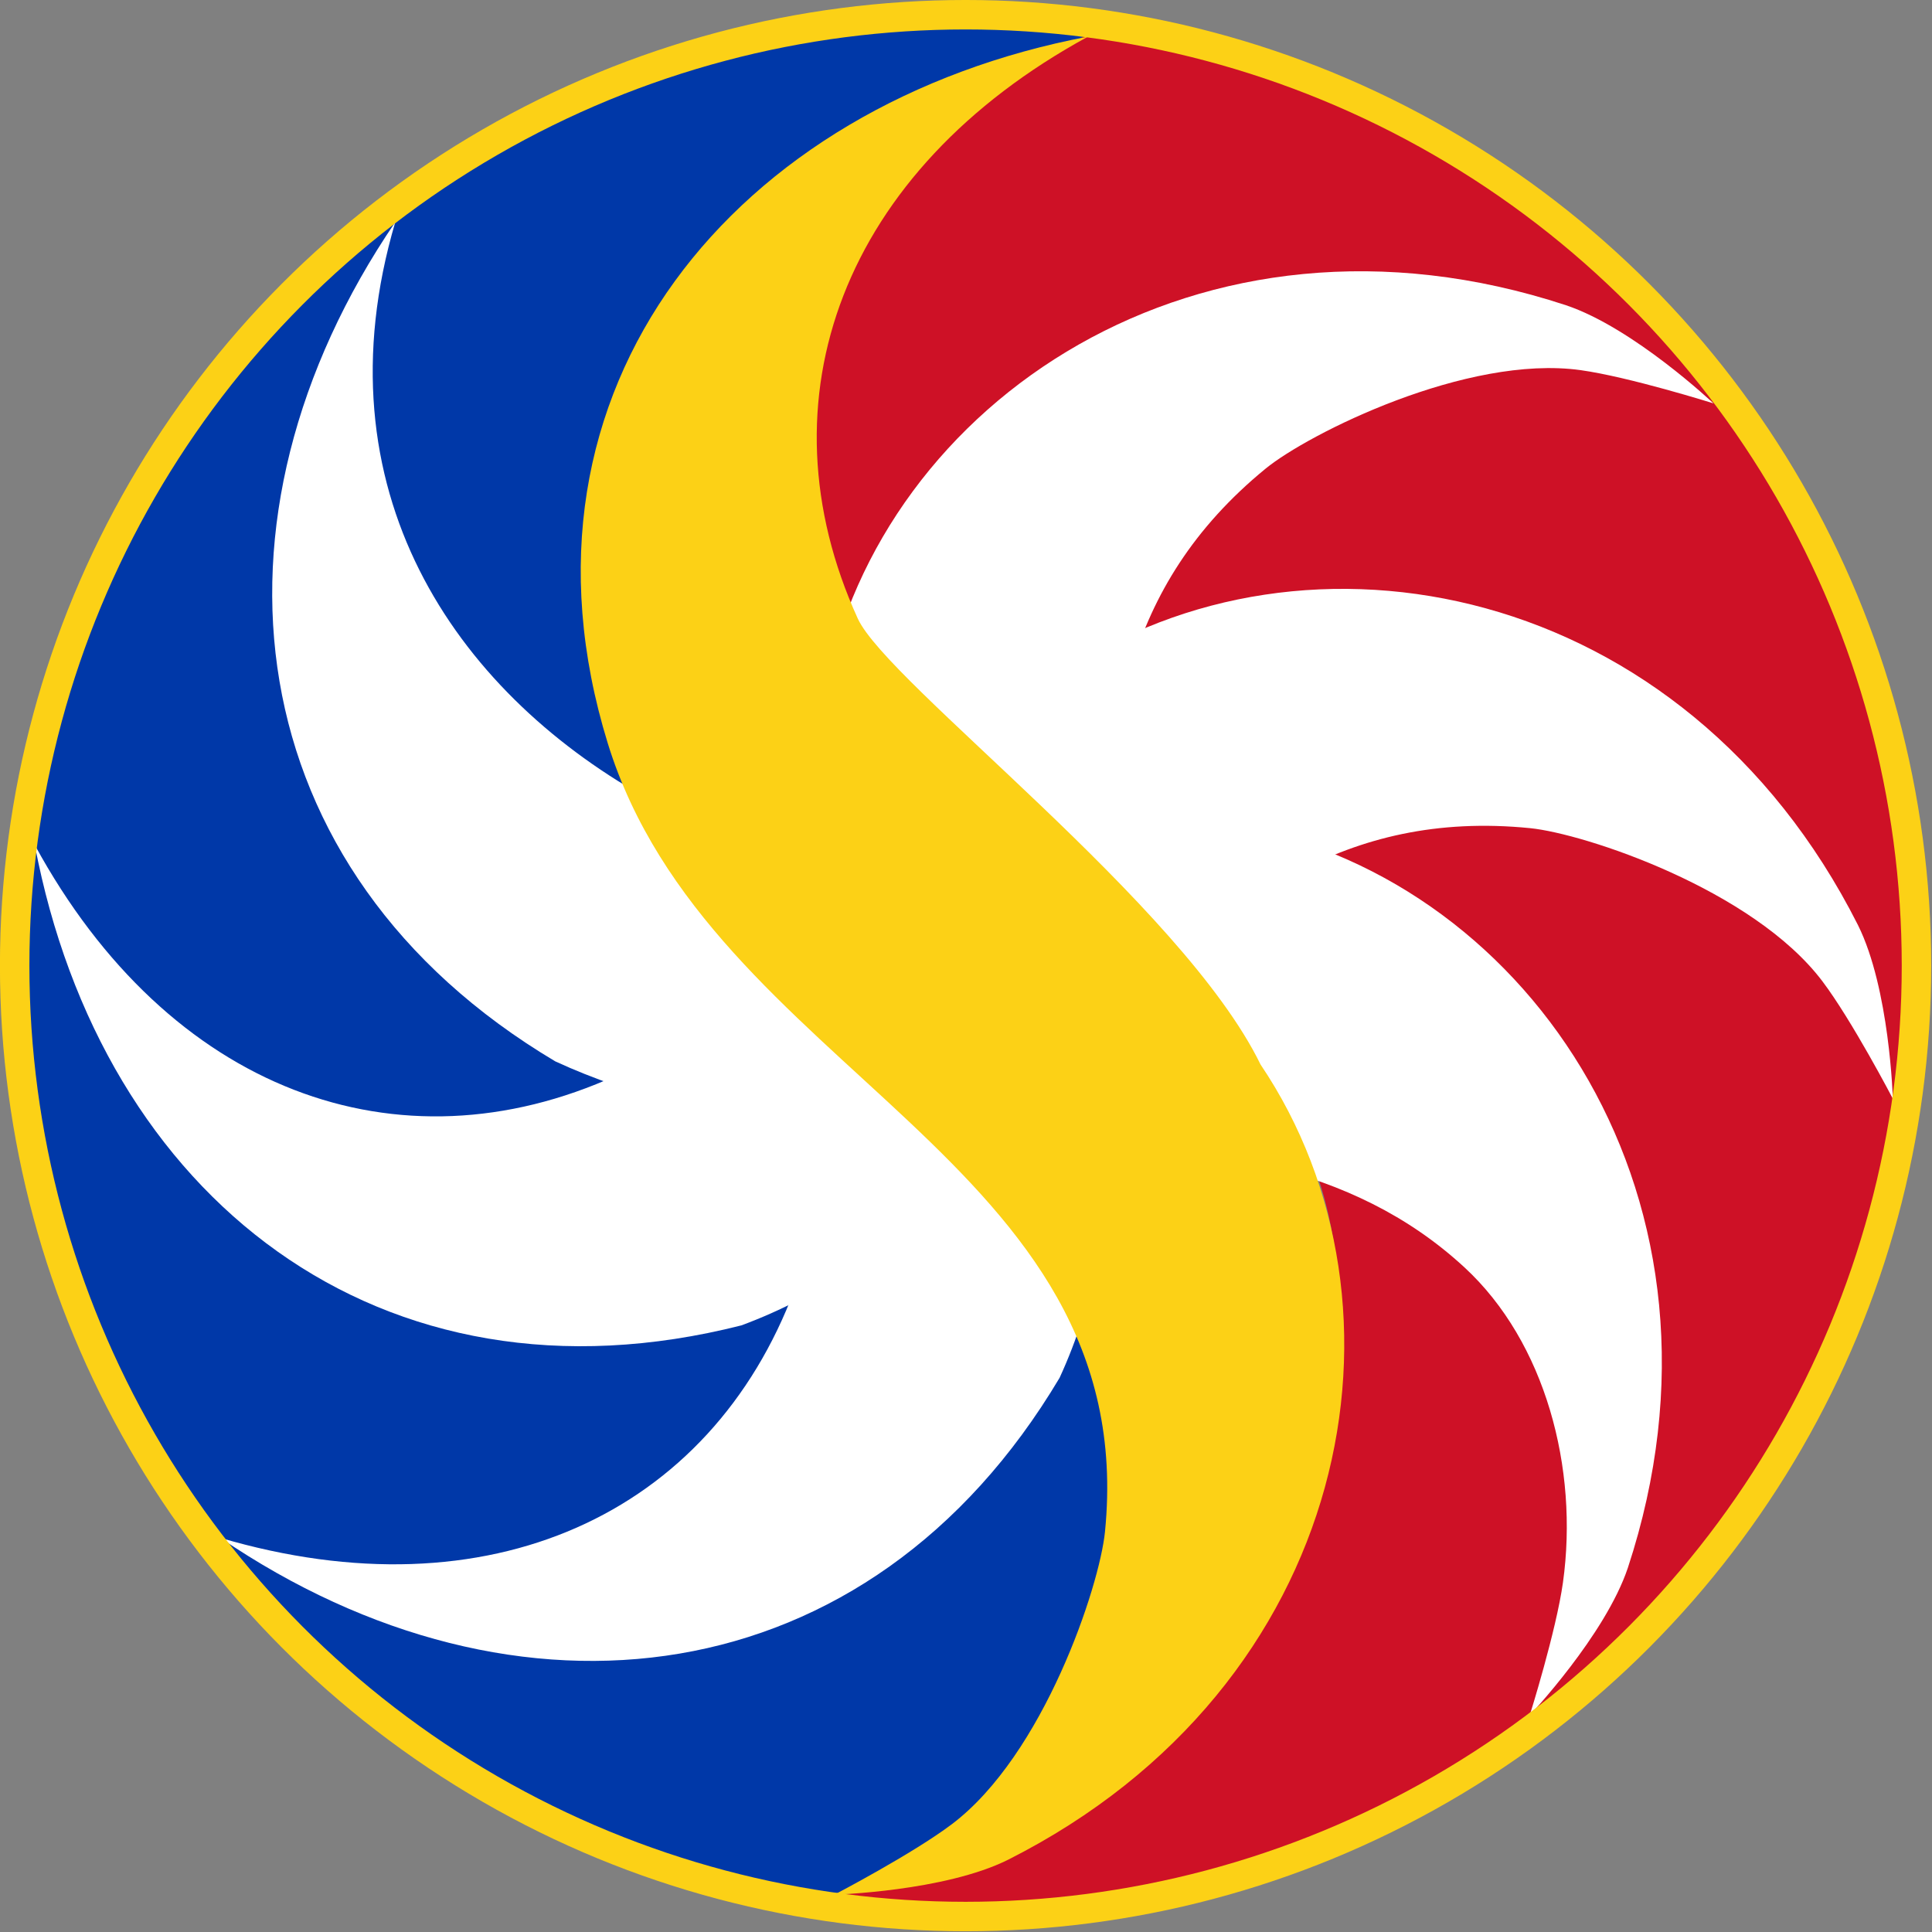
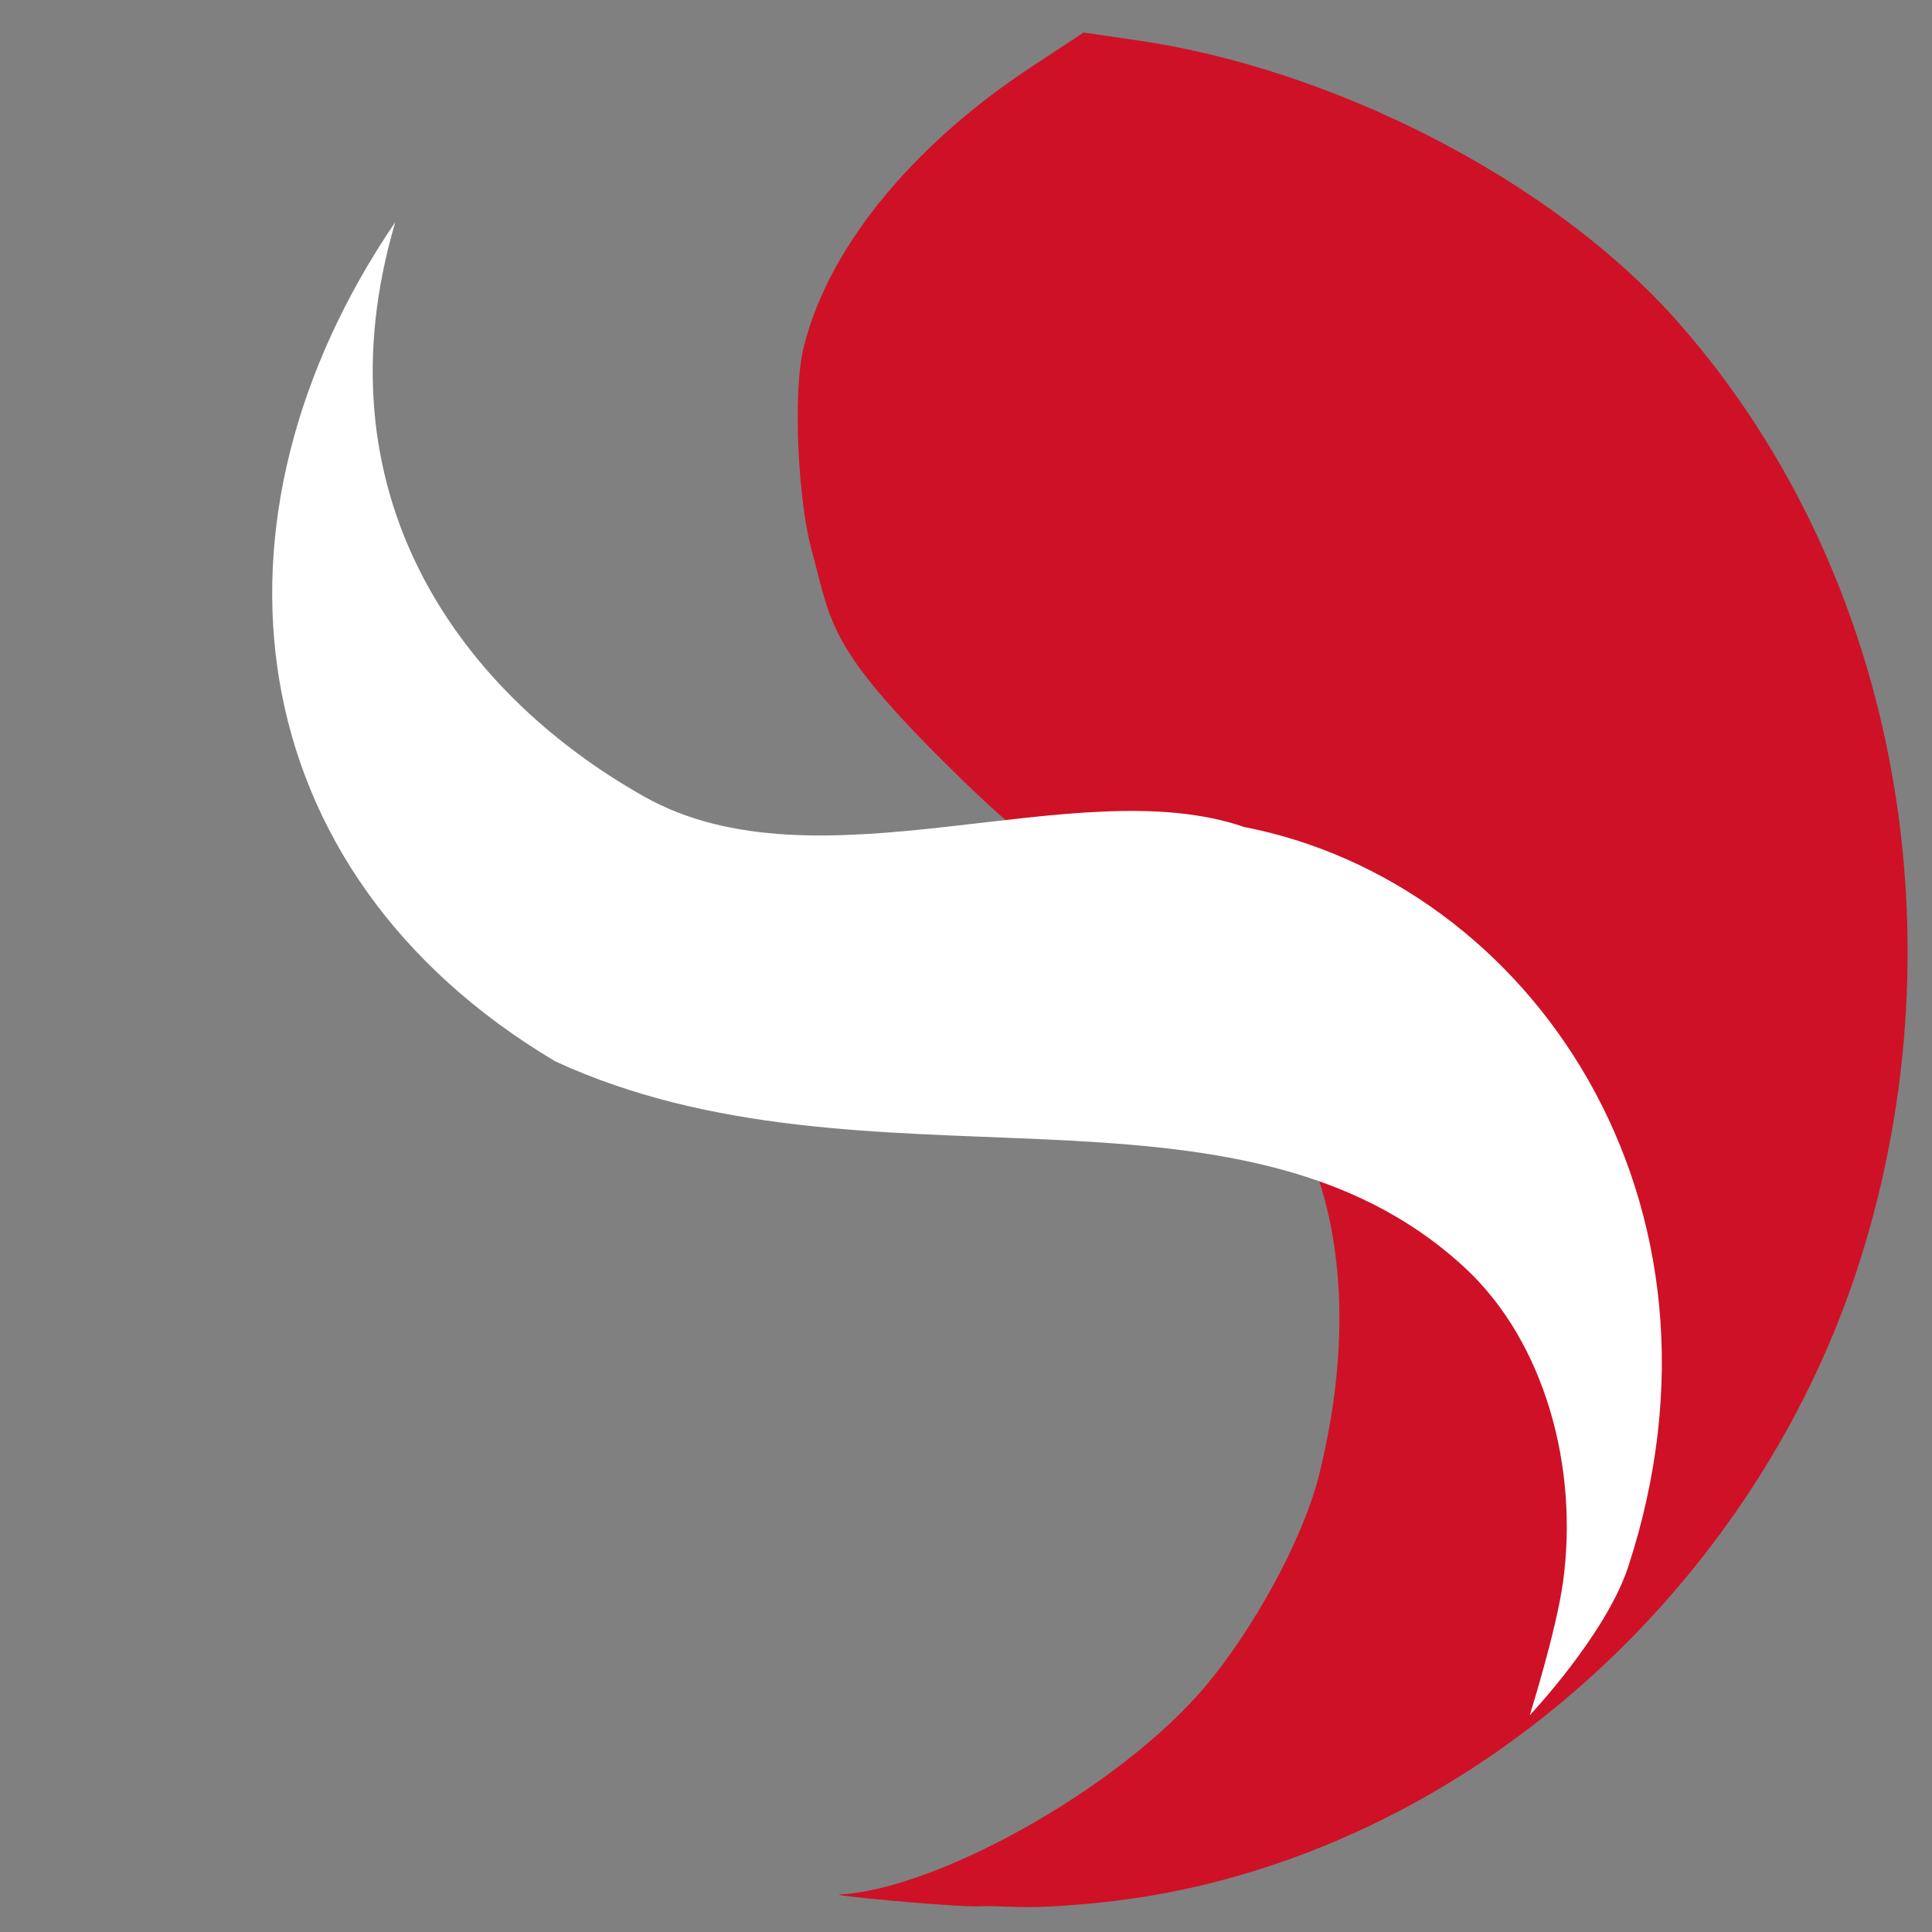
<svg xmlns="http://www.w3.org/2000/svg" xmlns:ns1="http://www.inkscape.org/namespaces/inkscape" xmlns:ns2="http://sodipodi.sourceforge.net/DTD/sodipodi-0.dtd" width="490" height="490" viewBox="0 0 490 490" id="svg2" version="1.1" ns1:version="0.91 r13725" ns2:docname="Philippine Charity Sweepstakes Office (PCSO).svg">
  <rect x="0" y="0" width="490" height="490" fill="#808080" stroke="none" />
  <defs id="defs4" />
  <ns2:namedview id="base" pagecolor="#ffffff" bordercolor="#666666" borderopacity="1.0" ns1:pageopacity="0.0" ns1:pageshadow="2" ns1:zoom="0.24748737" ns1:cx="216.037" ns1:cy="419.51156" ns1:document-units="px" ns1:current-layer="layer1" showgrid="false" showguides="false" ns1:snap-object-midpoints="true" fit-margin-top="0" fit-margin-left="0" fit-margin-right="0" fit-margin-bottom="0" units="px" ns1:window-width="1366" ns1:window-height="705" ns1:window-x="-4" ns1:window-y="-4" ns1:window-maximized="1" />
  <g ns1:label="Layer 1" ns1:groupmode="layer" id="layer1" transform="translate(-50.719,-168.787)">
    <g id="g4429" transform="matrix(0.747,0,0,0.747,12.817,166.484)">
      <path ns2:nodetypes="cssssssssscsssssssc" ns1:connector-curvature="0" id="path4317" d="m 362.064,649.146 c -8.334,-0.651 -29.927,-2.674 -25.994,-2.874 32.107,-1.634 94.504,-35.593 124.235,-71.024 15.467,-18.432 32.686,-48.926 38.285,-71.352 8.887,-35.592 10.304,-74.027 -2.333,-106.571 -8.079,-20.806 -30.874,-48.172 -48.139,-68.75 -8.047,-9.59 -42.835,-33.799 -67.898,-58.013 -48.845,-47.189 -46.715,-54.146 -54.047,-81.243 -4.373,-16.161 -6.411,-52.87 -2.555,-68.395 9.078,-36.544 40.426,-70.781 76.682,-94.705 l 18.336,-12.1 19.012,2.788 c 63.423,9.302 139.441,45.83 183.725,96.578 75.855,86.927 95.716,212.774 59.5,321.814 -30.711,92.464 -105.932,170.433 -198.631,201.2 -28.65,9.509 -52.462,12.633 -75.101,13.901 -9.445,0.529 -19.711,-0.34 -23.044,-0.087 -3.333,0.252 -13.7,-0.516 -22.034,-1.168 z" style="fill:#ce1126;fill-opacity:1;stroke:none;stroke-width:10;stroke-linecap:round;stroke-linejoin:miter;stroke-miterlimit:4;stroke-dasharray:none;stroke-dashoffset:0;stroke-opacity:1" />
-       <path ns2:nodetypes="ssssssssssssssssss" ns1:connector-curvature="0" id="path4321" d="M 310.839,642.976 C 285.016,637.406 264.495,629.933 237.375,616.684 204.909,600.823 179.517,583.874 151.457,555.948 106.316,511.023 79.613,457.871 65.661,393.073 59.123,362.711 58.191,299.894 64.69,269.62 92.115,141.877 186.722,45.72 313.042,18.347 c 13.57,-2.941 30.889,-6.684 59.398,-7.466 21.668,-0.594 43.912,3.72 44.919,3.645 7.967,-0.6 -13.146,7.484 -21.341,9.765 -17.873,4.974 -43.354,18.132 -59.5,28.808 -29.344,19.402 -59.5,51.286 -72.047,82.731 -11.856,29.714 -15.832,66.175 -9.738,101.121 7.034,40.338 27.631,69.405 89.86,127.262 71.14,66.142 100.938,94.094 97.117,155.128 -1.001,15.981 -10.152,30.006 -15.127,42.431 -15.071,37.637 -38.463,56.794 -68.692,74.239 -10.001,5.771 -24.189,10.605 -25.856,10.523 -1.667,-0.082 -11.597,-1.486 -21.195,-3.556 z" style="fill:#0038a8;fill-opacity:1;stroke:none;stroke-width:10;stroke-linecap:round;stroke-linejoin:miter;stroke-miterlimit:4;stroke-dasharray:none;stroke-dashoffset:0;stroke-opacity:1" />
      <path ns2:nodetypes="cscccsacc" ns1:connector-curvature="0" id="path4147-4" d="m 184.942,78.494 c -26.823,91.076 20.501,158.901 84.405,194.989 59.224,33.444 146.554,-9.344 203.78,10.372 97.275,18.918 171.29,126.987 130.31,251.528 -7.669,22.911 -33.317,50.071 -33.317,50.071 0,0 8.985,-28.593 11.285,-45.125 5.382,-38.687 -5.993,-81.608 -33.44,-106.936 C 470.43,361.843 345.191,412.191 239.278,363.447 130.459,298.699 116.488,179.008 184.942,78.494 Z" style="fill:#ffffff;fill-opacity:1;fill-rule:evenodd;stroke:none;stroke-width:0.3;stroke-linecap:butt;stroke-linejoin:miter;stroke-miterlimit:4;stroke-dasharray:none;stroke-opacity:1" />
-       <path ns2:nodetypes="cscccsscc" ns1:connector-curvature="0" id="path4147-4-7" d="m 62.562,290.001 c 45.434,83.367 123.223,112.094 197.561,78.194 21.948,-10.009 97.022,-110.237 151.429,-136.76 82.161,-55.406 210.913,-31.327 270,85.714 10.778,21.624 11.847,58.964 11.847,58.964 0,0 -13.865,-26.571 -23.929,-39.888 C 645.92,305.064 588.761,286.106 570.21,284.256 443.776,271.653 411.834,412.647 302.475,453.073 179.745,484.236 85.232,409.48 62.562,290.001 Z" style="fill:#ffffff;fill-opacity:1;fill-rule:evenodd;stroke:none;stroke-width:0.3;stroke-linecap:butt;stroke-linejoin:miter;stroke-miterlimit:4;stroke-dasharray:none;stroke-opacity:1" />
-       <path ns2:nodetypes="cscccsscc" ns1:connector-curvature="0" id="path4147-4-7-8" d="m 125.541,525.216 c 91.076,26.823 166.394,-7.87 194.989,-84.405 8.442,-22.597 -9.344,-146.554 10.372,-203.78 18.918,-97.275 126.987,-171.29 251.528,-130.31 22.911,7.669 50.071,33.317 50.071,33.317 0,0 -28.593,-8.985 -45.125,-11.285 -38.687,-5.382 -92.511,21.63 -106.936,33.44 C 382.125,242.682 459.237,364.967 410.494,470.881 345.746,579.699 226.055,593.67 125.541,525.216 Z" style="fill:#ffffff;fill-opacity:1;fill-rule:evenodd;stroke:none;stroke-width:0.3;stroke-linecap:butt;stroke-linejoin:miter;stroke-miterlimit:4;stroke-dasharray:none;stroke-opacity:1" />
-       <circle r="322.853" cy="330.934" cx="378.572" id="path4149" style="fill:none;fill-opacity:1;stroke:#fcd116;stroke-width:10;stroke-linecap:round;stroke-linejoin:miter;stroke-miterlimit:4;stroke-dasharray:none;stroke-dashoffset:0;stroke-opacity:1" />
-       <path ns2:nodetypes="cscccsssc" ns1:connector-curvature="0" id="path4147" d="M 420.157,15.515 C 336.79,60.949 308.063,138.739 341.963,213.077 c 10.009,21.948 110.237,97.022 136.76,151.429 55.406,82.161 31.327,210.913 -85.714,270 -21.624,10.778 -58.964,11.847 -58.964,11.847 0,0 26.571,-13.865 39.888,-23.929 31.162,-23.55 50.12,-80.709 51.97,-99.26 C 438.505,396.73 291.45,366.841 257.085,255.429 219.763,134.429 300.678,38.185 420.157,15.515 Z" style="fill:#fcd116;fill-opacity:1;fill-rule:evenodd;stroke:none;stroke-width:0.3;stroke-linecap:butt;stroke-linejoin:miter;stroke-miterlimit:4;stroke-dasharray:none;stroke-opacity:1" />
    </g>
  </g>
</svg>